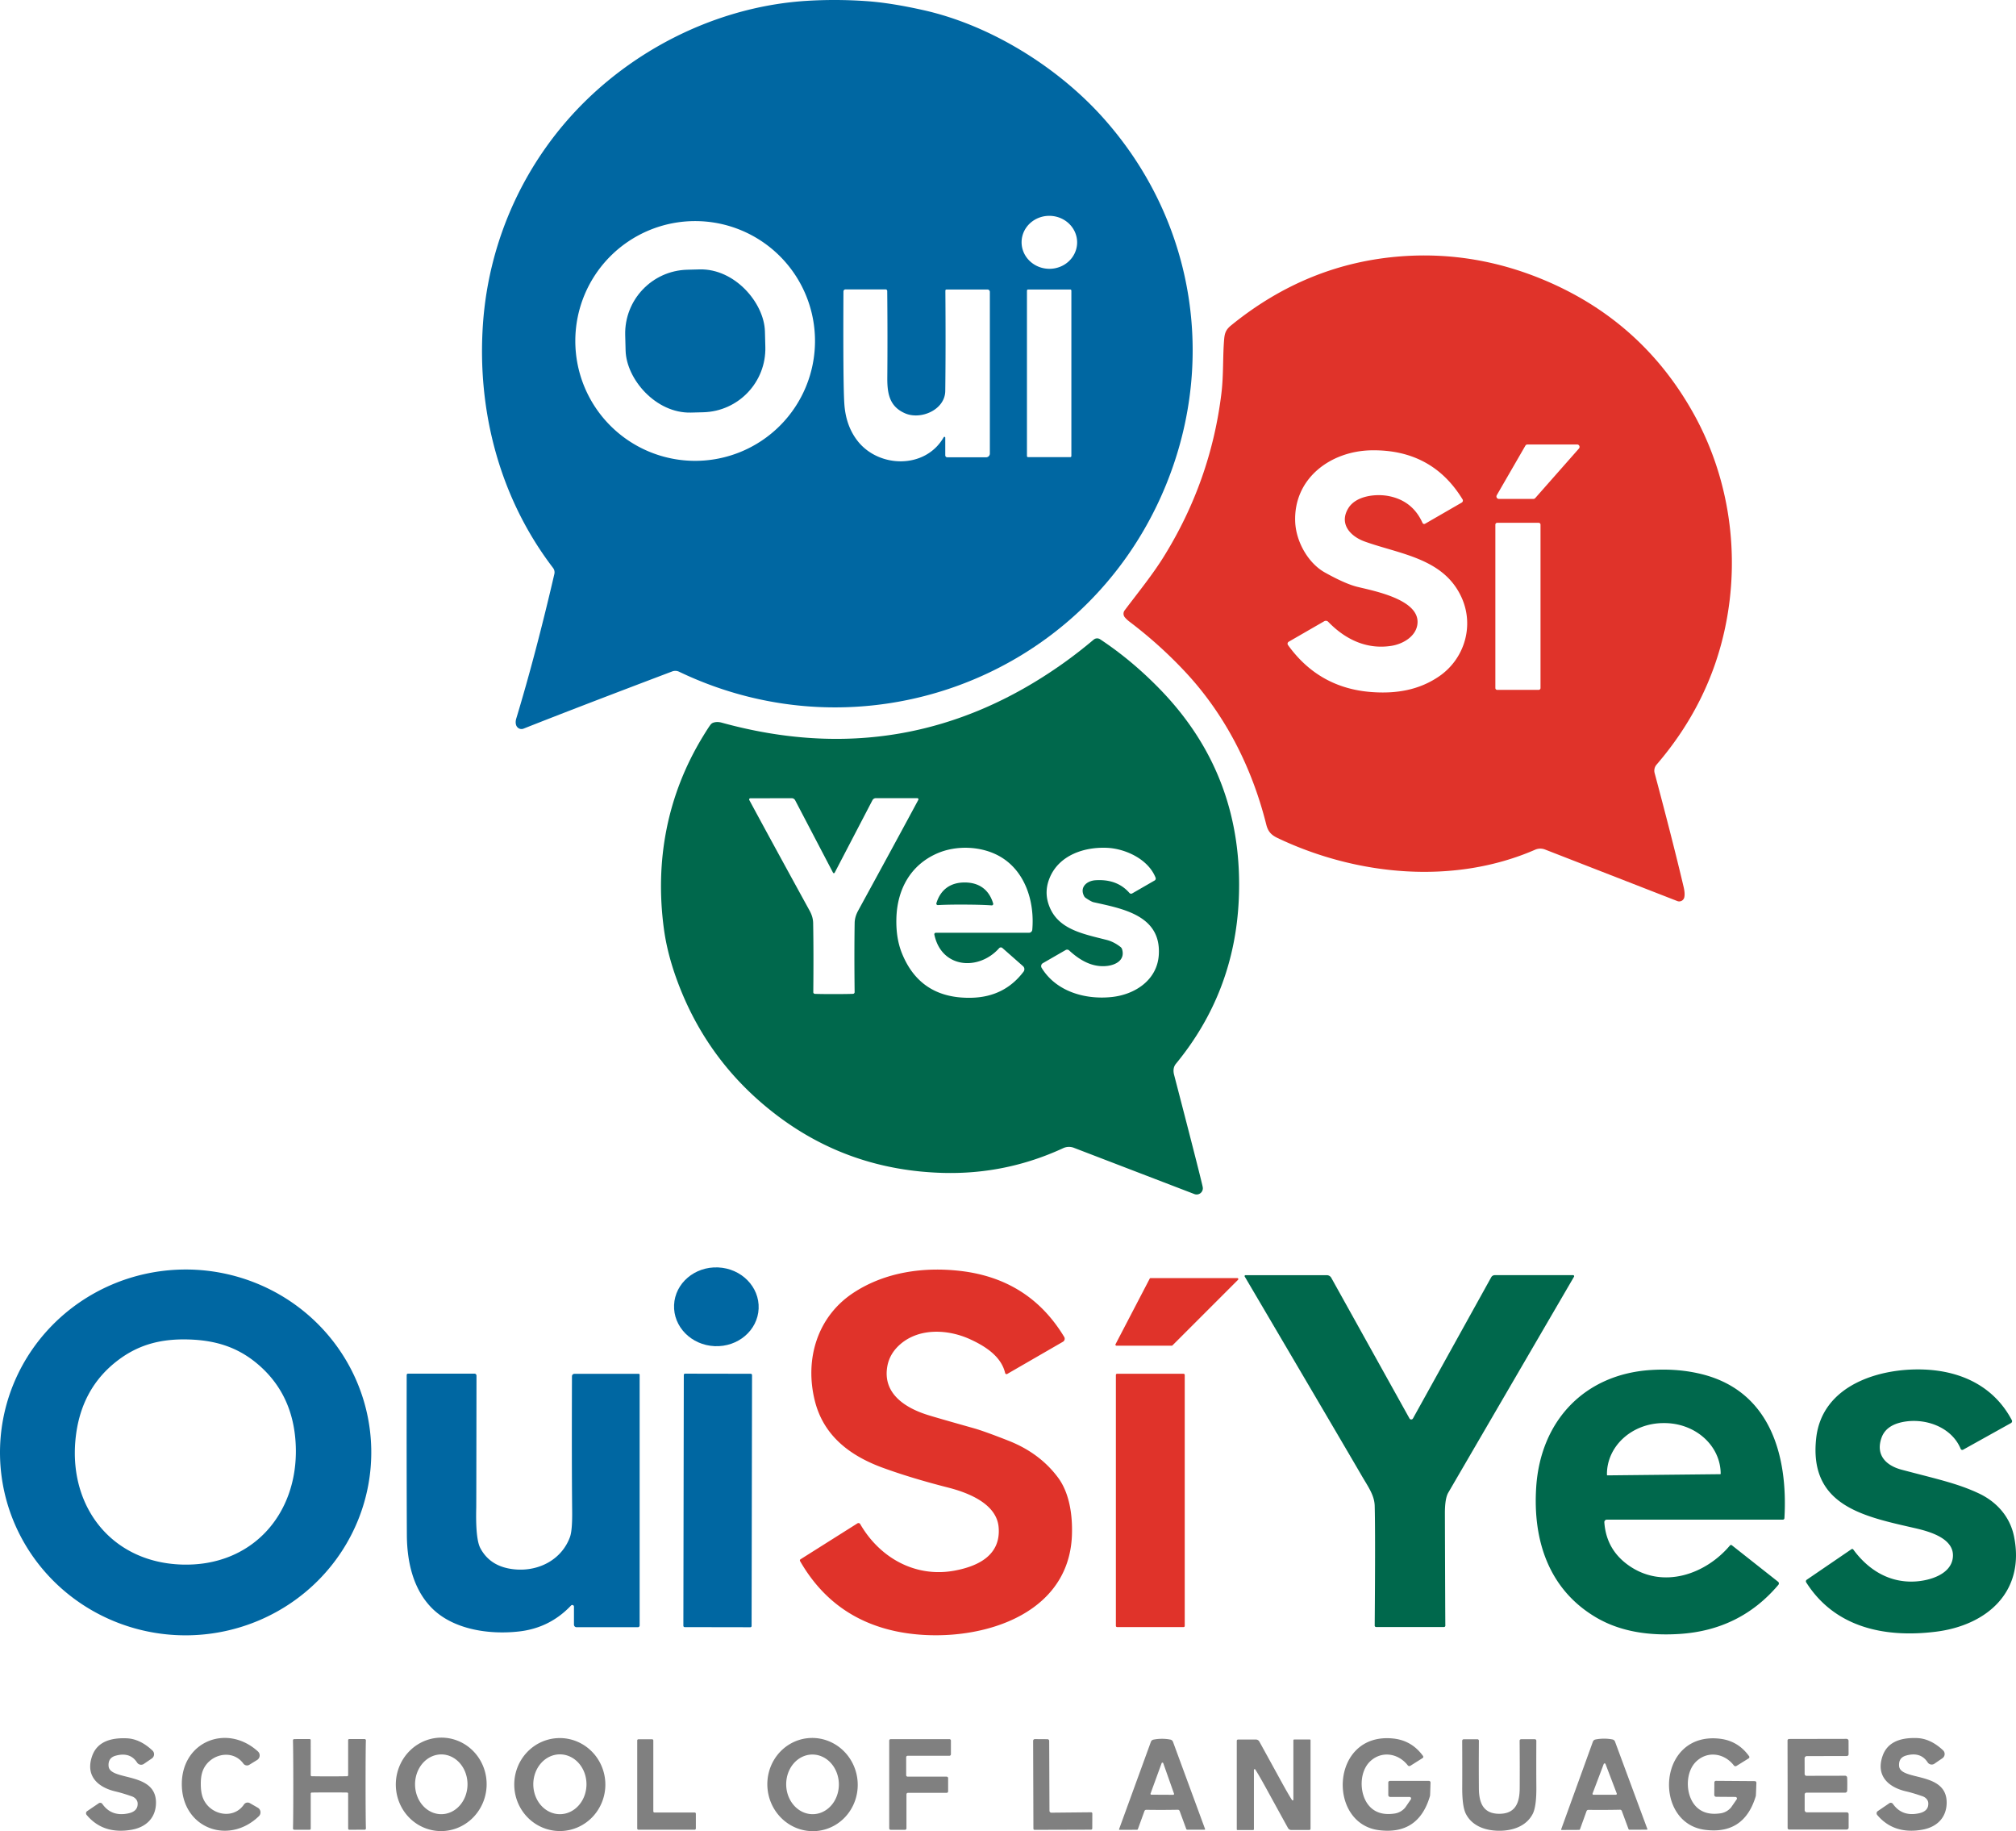
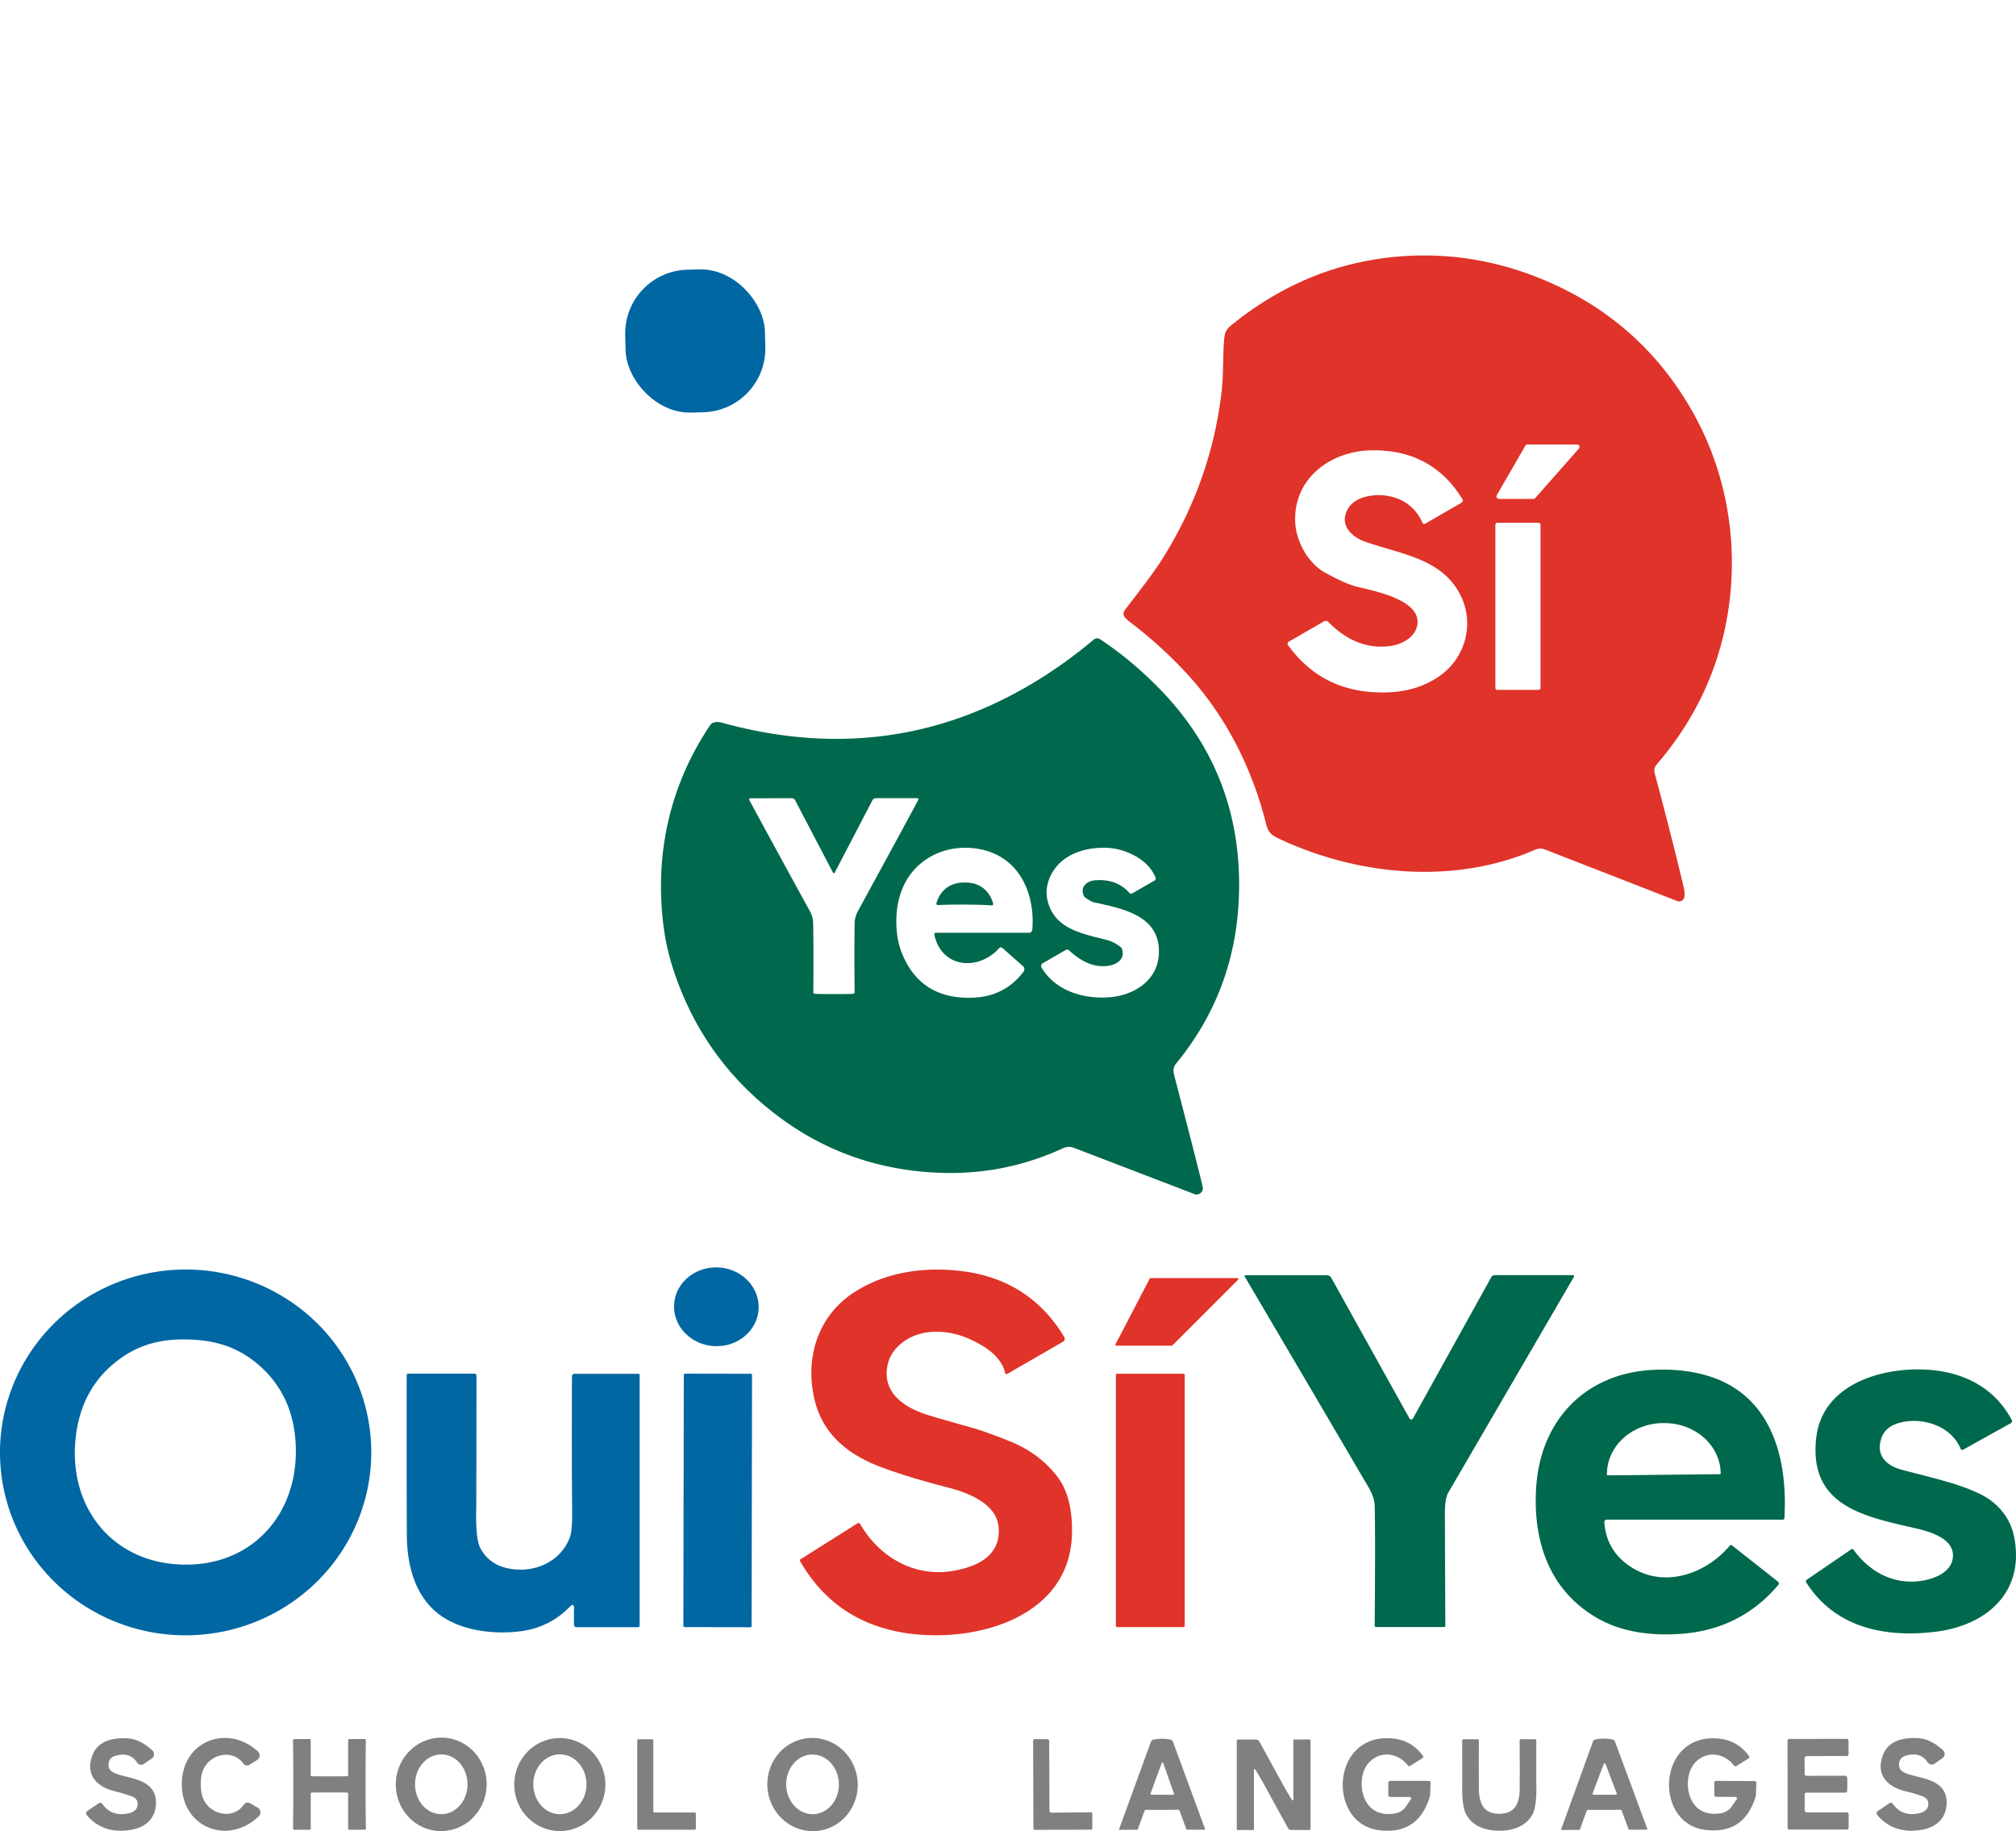
<svg xmlns="http://www.w3.org/2000/svg" xmlns:ns1="http://sodipodi.sourceforge.net/DTD/sodipodi-0.dtd" xmlns:ns2="http://www.inkscape.org/namespaces/inkscape" version="1.1" viewBox="0 0 717.941 651.948" id="svg28" ns1:docname="logo.svg" width="717.941" height="651.948" ns2:version="1.4.2 (ebf0e940d0, 2025-05-08)">
  <defs id="defs28" />
  <ns1:namedview id="namedview28" pagecolor="#ffffff" bordercolor="#000000" borderopacity="0.25" ns2:showpageshadow="2" ns2:pageopacity="0.0" ns2:pagecheckerboard="0" ns2:deskcolor="#d1d1d1" ns2:clip-to-page="false" ns2:zoom="0.78320312" ns2:cx="375.38155" ns2:cy="340.90773" ns2:window-width="1920" ns2:window-height="1008" ns2:window-x="0" ns2:window-y="0" ns2:window-maximized="1" ns2:current-layer="g28" />
  <g fill="#0067a2" id="g3" transform="translate(-136.3,-170.866)">
-     <path d="m 320.13,429.09 q -0.38,-1.06 0.02,-2.4 6.92,-22.84 13.57,-51.47 a 2.61,2.6 33 0 0 -0.46,-2.15 c -18.93,-24.74 -27.12,-55.77 -24.97,-86.83 2.1,-30.29 15.21,-58.75 36.99,-79.89 20.85,-20.22 49.08,-33.36 78.28,-35.18 q 10.48,-0.65 21.18,0.09 8.67,0.59 20.33,3.2 c 24.15,5.39 47.93,20.41 63.86,38.11 33.58,37.32 41.39,89.55 20.71,135.35 -29.5,65.33 -106.77,93.12 -171.48,62.11 a 3.14,3.12 47.3 0 0 -2.48,-0.11 q -34.53,13.07 -52.95,20.37 a 2.02,1.98 69.2 0 1 -2.6,-1.2 z M 500.113,256.881 a 9.89,9.43 -178.5 0 0 9.64,9.686 9.89,9.43 -178.5 0 0 10.133,-9.168 9.89,9.43 -178.5 0 0 -9.64,-9.686 9.89,9.43 -178.5 0 0 -10.133,9.168 z M 426.54,292.26 a 42.68,42.68 0 0 0 -42.68,-42.68 42.68,42.68 0 0 0 -42.68,42.68 42.68,42.68 0 0 0 42.68,42.68 42.68,42.68 0 0 0 42.68,-42.68 z m 10.13,-17.63 q -0.16,32.59 0.31,39.87 0.49,7.86 4.64,13.24 c 7.54,9.8 24.19,10.24 30.75,-1.2 a 0.3,0.3 0 0 1 0.56,0.15 v 6.28 a 0.71,0.71 0 0 0 0.71,0.71 h 13.83 a 1.34,1.34 0 0 0 1.34,-1.34 v -57.55 a 0.85,0.85 0 0 0 -0.85,-0.85 h -14.6 a 0.39,0.39 0 0 0 -0.39,0.39 q 0.15,20.81 -0.04,35.73 c -0.09,6.73 -8.73,10.41 -14.34,7.95 -5.51,-2.41 -6.35,-6.97 -6.3,-12.76 q 0.13,-14.43 -0.03,-30.78 a 0.58,0.57 89.5 0 0 -0.57,-0.57 H 437.4 a 0.74,0.73 -89.6 0 0 -0.73,0.73 z m 81.17,-0.29 a 0.4,0.4 0 0 0 -0.4,-0.4 h -15.02 a 0.4,0.4 0 0 0 -0.4,0.4 v 58.88 a 0.4,0.4 0 0 0 0.4,0.4 h 15.02 a 0.4,0.4 0 0 0 0.4,-0.4 z" id="path1" />
    <rect x="-24.89" y="-25.44" transform="rotate(-1.5,11355.204,-14516.927)" width="49.78" height="50.88" rx="22.69" id="rect1" />
    <ellipse cx="0" cy="0" transform="rotate(-177.5,202.645,313.79)" rx="15.07" ry="14.03" id="ellipse1" />
    <path d="m 268.51,686.816 a 66.11,65.12 -1 0 1 -64.963,66.264 66.11,65.12 -1 0 1 -67.236,-63.956 66.11,65.12 -1 0 1 64.963,-66.264 66.11,65.12 -1 0 1 67.236,63.956 z M 201.1,727.9 c 24.83,0.75 41.3,-17.78 40.54,-41.93 q -0.58,-18.64 -13.87,-29.7 c -7.18,-5.97 -15.04,-8.23 -24.24,-8.51 -9.2,-0.28 -17.2,1.5 -24.71,7.02 q -13.94,10.24 -15.66,28.82 c -2.22,24.05 13.11,43.54 37.94,44.3 z" id="path2" />
    <path d="m 340.7,742.88 a 0.6,0.6 0 0 0 -1.03,-0.41 q -7.56,7.99 -18.49,9.24 c -10.86,1.24 -23.82,-0.73 -31.38,-8.62 -6.5,-6.79 -8.57,-16.44 -8.61,-25.83 q -0.12,-24.52 -0.06,-56.85 a 0.49,0.49 0 0 1 0.49,-0.49 h 23.65 a 0.72,0.72 0 0 1 0.72,0.72 q -0.06,45.89 -0.09,47.05 -0.28,11.13 1.48,14.4 3.65,6.82 12.51,7.54 c 8.44,0.69 16.48,-3.57 19.39,-11.55 q 0.85,-2.34 0.78,-9.16 -0.18,-17.48 -0.07,-48.07 a 0.86,0.86 0 0 1 0.86,-0.86 h 22.92 a 0.32,0.32 0 0 1 0.32,0.32 v 89.27 a 0.62,0.61 90 0 1 -0.61,0.62 h -21.87 a 0.92,0.91 -90 0 1 -0.91,-0.92 z" id="path3" />
    <rect x="-12.15" y="-45.12" transform="rotate(0.1,-403779.31,224888.91)" width="24.3" height="90.24" rx="0.44" id="rect3" />
  </g>
  <g fill="#e0332a" id="g6" transform="translate(-136.3,-170.866)">
    <path d="m 736.11,490.35 a 1.85,1.85 0 0 1 -2.48,1.32 l -47.11,-18.35 a 4.59,4.59 0 0 0 -3.53,0.07 c -28.95,12.6 -63.51,9.26 -91.7,-4.16 -2.18,-1.04 -3.39,-2.21 -4.04,-4.78 -5.13,-20.51 -14.77,-39.44 -29.23,-54.77 q -8.92,-9.47 -19.33,-17.36 -1.16,-0.87 -1.84,-1.71 a 1.98,1.97 -46.1 0 1 -0.04,-2.44 c 4.96,-6.58 10.03,-12.8 14.05,-19.31 q 16.66,-26.93 20.42,-58.03 c 0.79,-6.55 0.44,-13.26 0.98,-19.32 0.19,-2.1 0.67,-3.34 2.43,-4.77 q 27.25,-22.18 60.8,-24.63 26.43,-1.92 51.47,8.78 34.33,14.67 52.48,47.27 c 12.78,22.96 16.67,50.23 11.23,76.1 q -5.68,27.05 -24.44,48.85 a 3.29,3.28 -32.3 0 0 -0.68,2.99 q 6.44,24.08 10.32,40.52 0.55,2.33 0.24,3.73 z M 682.38,348.49 a 0.87,0.87 0 0 0 0.65,-0.29 l 15.56,-17.64 a 0.87,0.87 0 0 0 -0.66,-1.45 h -17.66 a 0.87,0.87 0 0 0 -0.75,0.43 l -10.19,17.64 a 0.87,0.87 0 0 0 0.76,1.31 z m -87.4,52.03 q 11.06,15.37 29.82,16.74 c 8.79,0.65 16.93,-0.73 24.06,-5.64 8.97,-6.19 12.45,-17.85 8.03,-27.83 -6.28,-14.17 -21.85,-15.55 -34.57,-20.12 -5.06,-1.81 -9.28,-6.25 -5.86,-11.86 2.73,-4.48 9.89,-5.24 14.54,-4.3 q 8.39,1.71 11.89,9.53 a 0.65,0.65 0 0 0 0.92,0.29 l 13.03,-7.52 a 0.84,0.84 0 0 0 0.3,-1.17 Q 646.25,330.85 624.7,331.19 c -14.51,0.24 -27.66,9.92 -27.16,25.28 0.23,7.2 4.63,14.9 10.56,18.21 q 7.31,4.08 11.63,5.13 c 6.13,1.49 21.67,4.49 21.39,12.67 -0.16,4.77 -5.06,7.67 -9.35,8.33 -8.79,1.37 -16.41,-2.31 -22.47,-8.57 a 1.17,1.16 -37.1 0 0 -1.42,-0.19 l -12.64,7.29 a 0.82,0.81 -32.7 0 0 -0.26,1.18 z m 89.93,-42.87 A 0.65,0.65 0 0 0 684.26,357 h -14.78 a 0.65,0.65 0 0 0 -0.65,0.65 v 58.18 a 0.65,0.65 0 0 0 0.65,0.65 h 14.78 a 0.65,0.65 0 0 0 0.65,-0.65 z" id="path4" />
    <path d="m 494.25,659.7 c -1.39,-5.92 -7.05,-9.54 -12.48,-12.02 -7.77,-3.56 -18.03,-4.13 -24.84,1.76 q -3.77,3.27 -4.61,7.74 c -1.83,9.78 6.31,14.92 14.32,17.44 q 3.34,1.05 16.49,4.75 3.72,1.05 12.31,4.43 11.12,4.37 17.62,13.09 c 4.18,5.59 5.23,13.64 4.98,20.53 -1.13,31.19 -38.28,39.31 -62.52,34.26 q -22.63,-4.72 -34.29,-25.01 a 0.49,0.49 0 0 1 0.16,-0.66 l 20.26,-12.78 a 0.71,0.71 0 0 1 0.99,0.25 c 6.92,11.98 19.65,19.23 33.75,16.55 8.23,-1.56 16.42,-5.45 15.54,-15.47 -0.74,-8.42 -11.01,-12.29 -17.92,-14.06 q -13.07,-3.33 -23.21,-7.02 c -11.63,-4.23 -21.19,-11.3 -24.33,-23.92 -3.67,-14.75 0.88,-29.88 13.64,-38.34 11.29,-7.48 25.14,-9.39 38.3,-7.85 q 24.43,2.87 36.87,23.48 a 1.24,1.24 0 0 1 -0.44,1.72 L 495,660.03 a 0.51,0.51 0 0 1 -0.75,-0.33 z" id="path5" />
    <path d="m 553.58,649.97 h -19.69 a 0.36,0.36 0 0 1 -0.32,-0.53 l 12.17,-23.35 a 0.36,0.36 0 0 1 0.32,-0.19 h 30.87 a 0.36,0.36 0 0 1 0.26,0.61 l -23.35,23.35 a 0.36,0.36 0 0 1 -0.26,0.11 z" id="path6" />
    <rect x="533.69" y="659.97" width="24.52" height="90.18" rx="0.39" id="rect6" />
  </g>
  <g fill="#00684c" id="g11" transform="translate(-136.3,-170.866)">
    <path d="m 564.66,593.94 a 2.22,2.21 10.7 0 1 -3.01,2.05 l -42.91,-16.47 a 4.9,4.89 -46.9 0 0 -3.83,0.13 q -20.38,9.42 -42.87,8.8 -33.15,-0.93 -58.87,-20.35 -25.01,-18.89 -35.76,-48.23 -3.54,-9.63 -4.71,-18.53 c -3.18,-23.95 1.13,-47.27 13.9,-68.23 q 2.36,-3.86 2.91,-4.43 a 2.04,1.99 12 0 1 0.84,-0.53 q 1.35,-0.44 2.95,0 66.07,18.21 121.42,-20.98 5.37,-3.8 11.07,-8.58 a 1.92,1.92 0 0 1 2.28,-0.13 q 11.63,7.69 21.94,18.44 29.44,30.76 27.44,74.35 -1.52,32.99 -22.37,58.34 -1.28,1.56 -0.66,3.95 8.45,32.48 10.03,39.2 0.22,0.91 0.21,1.2 z M 433.29,524.79 q 4.63,0 6.79,-0.09 a 0.6,0.6 0 0 0 0.57,-0.61 q -0.16,-14.13 0.01,-24.59 0.03,-2.17 1.23,-4.38 13.69,-25.05 21.44,-39.47 a 0.42,0.42 0 0 0 -0.37,-0.62 h -14.74 a 1.39,1.38 -76.2 0 0 -1.23,0.75 l -13.41,25.73 a 0.41,0.15 -69.3 0 1 -0.18,0.21 q -0.07,0.02 -0.14,0.02 -0.08,0 -0.15,-0.02 a 0.41,0.15 69.2 0 1 -0.18,-0.21 L 419.48,455.8 a 1.39,1.38 76.1 0 0 -1.23,-0.75 l -14.74,0.03 a 0.42,0.42 0 0 0 -0.37,0.62 q 7.77,14.41 21.5,39.43 1.21,2.21 1.24,4.38 0.19,10.46 0.05,24.59 a 0.6,0.6 0 0 0 0.58,0.61 q 2.16,0.08 6.78,0.08 z m 35.75,-21.18 a 0.54,0.54 0 0 1 0.53,-0.65 h 33.17 a 1.19,1.18 -87.6 0 0 1.18,-1.09 c 0.88,-10.13 -2.59,-21.25 -11.98,-26.33 -6.45,-3.48 -15.1,-3.76 -21.77,-0.89 -9.63,4.14 -14.41,12.93 -14.65,23.3 q -0.17,6.96 1.96,12.26 6.6,16.44 25.05,15.88 11.54,-0.36 18.28,-9.28 a 1.46,1.46 0 0 0 -0.2,-1.97 l -7.33,-6.46 a 0.83,0.83 0 0 0 -1.17,0.07 c -7.25,8.14 -20.53,7.24 -23.07,-4.84 z m 78.79,-20.25 c -2.57,-6.58 -10.72,-10.34 -17.24,-10.64 -8.1,-0.38 -17.02,2.56 -20.41,10.52 q -1.98,4.64 -0.58,9.19 c 2.81,9.18 11.88,10.81 20.85,13.09 q 2.52,0.65 4.88,2.49 a 1.65,1.64 10.8 0 1 0.58,0.85 c 1.1,3.8 -2.22,5.51 -5.19,5.89 -5.33,0.67 -9.84,-1.97 -13.68,-5.51 a 1.07,1.07 0 0 0 -1.25,-0.13 l -8.12,4.68 a 1.21,1.2 59.4 0 0 -0.42,1.66 c 5.15,8.42 15.48,11.4 25,10.38 8.17,-0.87 16.13,-5.96 16.72,-14.97 0.92,-14.11 -12.93,-16.48 -23.24,-18.78 q -0.77,-0.17 -2.74,-1.49 a 1.91,1.84 -87.4 0 1 -0.66,-0.75 c -1.6,-3.18 1.09,-5.38 4.04,-5.58 q 7.73,-0.53 12.14,4.52 a 0.81,0.79 -35.4 0 0 1.01,0.16 l 7.96,-4.59 a 0.81,0.8 64.8 0 0 0.35,-0.99 z" id="path7" />
    <path d="m 479.92,485.05 c 5.08,0.03 8.61,2.57 10.07,7.49 a 0.53,0.53 0 0 1 -0.54,0.67 q -3.44,-0.25 -9.57,-0.28 -6.14,-0.03 -9.58,0.18 a 0.53,0.53 0 0 1 -0.53,-0.68 c 1.5,-4.9 5.07,-7.41 10.15,-7.38 z" id="path8" />
    <path d="m 579.84,624.87 h 28.97 a 1.82,1.81 75.5 0 1 1.59,0.94 l 27.85,50.07 a 0.71,0.71 0 0 0 1.24,-0.01 l 27.87,-50.27 a 1.44,1.44 0 0 1 1.26,-0.74 h 27.89 a 0.38,0.37 15 0 1 0.33,0.56 q -21.18,36.34 -44.78,76.88 -1.22,2.09 -1.2,7.46 0.12,38.15 0.16,39.87 a 0.49,0.48 89.4 0 1 -0.48,0.5 h -24.18 a 0.5,0.5 0 0 1 -0.5,-0.5 q 0.26,-33.04 0,-42.63 c -0.1,-3.82 -2.36,-6.83 -4.72,-10.9 q -5.9,-10.16 -41.57,-70.75 a 0.32,0.32 0 0 1 0.27,-0.48 z" id="path9" />
    <path d="m 752.37,721.1 a 0.5,0.5 0 0 1 0.69,-0.07 l 16.45,12.98 a 0.77,0.77 0 0 1 0.11,1.1 q -13.63,16.12 -35.22,17.49 c -10.61,0.68 -20.98,-0.72 -29.78,-5.93 -16.87,-9.98 -22.49,-27.56 -21.24,-46.41 1.57,-23.7 17.32,-40.08 40.67,-41.62 q 9.94,-0.66 18.57,1.54 c 24.17,6.17 30.43,29.05 29.15,51.2 a 0.56,0.56 0 0 1 -0.56,0.53 h -62.69 a 0.88,0.88 0 0 0 -0.88,0.94 q 0.68,9.8 8.79,15.44 c 12.11,8.43 27.29,3.09 35.94,-7.19 z m -43.62,-24.96 40.16,-0.42 a 0.17,0.17 0 0 0 0.16,-0.17 v -0.13 a 20.07,18.1 -0.6 0 0 -20.26,-17.89 h -0.36 a 20.07,18.1 -0.6 0 0 -19.88,18.31 l 0.01,0.13 a 0.17,0.17 0 0 0 0.17,0.17 z" id="path10" />
    <path d="m 779.72,733.3 15.92,-10.87 a 0.48,0.47 54.1 0 1 0.66,0.11 c 5.29,7.24 12.84,11.92 22.04,11.38 5.2,-0.3 12.57,-2.51 13.38,-8.29 0.98,-6.92 -8.1,-9.47 -13.38,-10.68 -18.09,-4.16 -37.96,-7.86 -35.25,-32.1 2.11,-18.84 22.49,-25.01 38.4,-24.39 13.39,0.53 24.95,6.07 31.27,18.03 a 0.77,0.77 0 0 1 -0.31,1.03 l -17.05,9.49 a 0.62,0.61 63.8 0 1 -0.86,-0.3 c -3.32,-8.06 -13.23,-11.31 -21.25,-9.43 q -5.43,1.28 -6.92,5.42 c -2.2,6.12 1.49,9.91 7.09,11.41 12.28,3.27 19.78,4.81 27.5,8.43 6.37,2.98 11.16,8.29 12.59,15.4 3.98,19.75 -9.75,31.6 -27.83,33.86 -18.3,2.29 -36.03,-1.54 -46.19,-17.56 a 0.69,0.68 56.9 0 1 0.19,-0.94 z" id="path11" />
  </g>
  <g fill="#414142" id="g28" transform="translate(-136.3,-170.866)">
    <path d="m 190.37,796.93 -2.84,1.94 a 1.72,1.72 0 0 1 -2.41,-0.48 q -2.48,-3.85 -7.61,-2.45 -2.77,0.75 -2.54,3.73 c 0.44,5.4 17,1.81 16.88,13.11 -0.07,5.37 -3.59,8.64 -8.68,9.53 q -10.11,1.76 -16.01,-5.27 a 0.93,0.92 52.8 0 1 0.18,-1.36 l 4.11,-2.79 a 0.94,0.93 -34.6 0 1 1.3,0.23 q 3.26,4.64 9.25,3.36 3.51,-0.74 3.31,-3.68 a 3.1,2.54 9.8 0 0 -2.06,-2.38 q -3.4,-1.18 -5.72,-1.72 c -6.37,-1.46 -10.92,-5.55 -8.41,-12.66 1.85,-5.22 6.88,-6.5 12.26,-6.29 q 4.78,0.19 9.21,4.35 a 1.82,1.82 0 0 1 -0.22,2.83 z" id="path12" style="fill:#808080" />
    <path d="m 207.81,806.27 q 0.03,2.52 0.6,4.26 c 2.07,6.38 10.86,8.52 14.77,2.79 a 1.59,1.59 0 0 1 2.11,-0.48 l 2.83,1.63 a 1.91,1.91 0 0 1 0.37,3.02 c -10.77,10.4 -27.21,4.31 -27.44,-11.12 -0.22,-15.44 16.03,-22.01 27.1,-11.94 a 1.91,1.91 0 0 1 -0.28,3.04 l -2.78,1.71 a 1.59,1.59 0 0 1 -2.12,-0.42 c -4.08,-5.61 -12.8,-3.21 -14.68,3.22 q -0.52,1.77 -0.48,4.29 z" id="path13" style="fill:#808080" />
    <path d="m 294.533,789.547 a 16.64,16.17 -86.2 0 1 15.032,17.675 16.64,16.17 -86.2 0 1 -17.237,15.532 16.64,16.17 -86.2 0 1 -15.032,-17.675 16.64,16.17 -86.2 0 1 17.237,-15.532 z m -1.046,5.944 a 10.64,9.34 -89.8 0 0 -9.377,10.607 10.64,9.34 -89.8 0 0 9.303,10.672 10.64,9.34 -89.8 0 0 9.377,-10.607 10.64,9.34 -89.8 0 0 -9.303,-10.672 z" id="path14" style="fill:#808080" />
    <path d="m 335.313,789.674 a 16.55,16.22 -91.2 0 1 16.563,16.207 16.55,16.22 -91.2 0 1 -15.87,16.886 16.55,16.22 -91.2 0 1 -16.563,-16.207 16.55,16.22 -91.2 0 1 15.87,-16.886 z m 0.395,5.796 a 10.65,9.47 -89.9 0 0 -9.489,10.633 10.65,9.47 -89.9 0 0 9.451,10.666 10.65,9.47 -89.9 0 0 9.489,-10.633 10.65,9.47 -89.9 0 0 -9.451,-10.666 z" id="path15" style="fill:#808080" />
    <path d="m 423.781,789.727 a 16.6,16.09 -96.5 0 1 17.866,14.672 16.6,16.09 -96.5 0 1 -14.107,18.315 16.6,16.09 -96.5 0 1 -17.866,-14.672 16.6,16.09 -96.5 0 1 14.107,-18.315 z m 1.694,5.805 a 10.62,9.38 -91 0 0 -9.193,10.782 10.62,9.38 -91 0 0 9.564,10.455 10.62,9.38 -91 0 0 9.193,-10.782 10.62,9.38 -91 0 0 -9.564,-10.455 z" id="path16" style="fill:#808080" />
    <path d="m 636.76,814.37 1.97,-2.88 a 0.55,0.55 0 0 0 -0.46,-0.86 h -6.9 a 0.68,0.67 -90 0 1 -0.67,-0.68 v -4.45 a 0.58,0.57 -90 0 1 0.57,-0.58 h 13.9 a 0.57,0.57 0 0 1 0.57,0.59 q -0.13,4.57 -0.18,4.74 -4.07,14 -18.2,12.21 c -18.59,-2.35 -17.2,-34.95 5.08,-32.63 q 6.6,0.68 10.62,6.2 a 0.53,0.52 55.7 0 1 -0.14,0.76 l -4.36,2.75 a 0.7,0.7 0 0 1 -0.92,-0.16 c -3.4,-4.34 -9.34,-5.28 -13.42,-1.4 -3.95,3.76 -3.92,11.62 -0.42,15.74 q 3.18,3.74 9.21,2.81 a 6.04,6.03 15 0 0 3.75,-2.16 z" id="path17" style="fill:#808080" />
    <path d="m 752.79,814.34 1.98,-2.85 a 0.55,0.55 0 0 0 -0.45,-0.86 l -6.87,-0.05 a 0.68,0.67 -89.6 0 1 -0.66,-0.68 l 0.03,-4.43 a 0.58,0.57 -89.6 0 1 0.57,-0.57 l 13.84,0.1 a 0.57,0.57 0 0 1 0.56,0.59 q -0.16,4.55 -0.21,4.72 -4.16,13.9 -18.21,12.01 c -18.48,-2.48 -16.85,-34.91 5.3,-32.43 q 6.57,0.72 10.53,6.25 a 0.53,0.52 56.2 0 1 -0.15,0.75 l -4.36,2.71 a 0.7,0.7 0 0 1 -0.91,-0.17 c -3.35,-4.34 -9.26,-5.32 -13.35,-1.49 -3.96,3.71 -3.99,11.53 -0.54,15.66 q 3.14,3.74 9.15,2.86 a 6.01,6.01 0 0 0 3.75,-2.12 z" id="path18" style="fill:#808080" />
    <path d="m 828.03,796.85 -2.84,1.95 a 1.72,1.72 0 0 1 -2.41,-0.48 q -2.5,-3.85 -7.63,-2.44 -2.78,0.76 -2.54,3.75 c 0.45,5.4 17.04,1.77 16.94,13.09 -0.06,5.38 -3.58,8.67 -8.68,9.57 q -10.12,1.79 -16.05,-5.24 a 0.93,0.93 0 0 1 0.18,-1.37 l 4.11,-2.8 a 0.94,0.93 -34.7 0 1 1.3,0.23 q 3.28,4.64 9.28,3.34 3.51,-0.75 3.31,-3.69 a 3.11,2.54 9.7 0 0 -2.07,-2.38 q -3.41,-1.18 -5.74,-1.71 c -6.38,-1.45 -10.95,-5.54 -8.45,-12.67 1.84,-5.23 6.88,-6.53 12.27,-6.33 q 4.79,0.18 9.24,4.34 a 1.82,1.82 0 0 1 -0.22,2.84 z" id="path19" style="fill:#808080" />
    <path d="m 253.62,803.31 q 3.2,0 6.29,-0.05 a 0.37,0.37 0 0 0 0.37,-0.37 v -12.47 a 0.41,0.4 -90 0 1 0.4,-0.41 l 5.46,0.01 a 0.46,0.45 0.7 0 1 0.46,0.46 q -0.11,3.65 -0.11,15.68 0.01,12.03 0.12,15.68 a 0.46,0.45 -0.8 0 1 -0.46,0.46 l -5.46,0.01 a 0.41,0.4 90 0 1 -0.4,-0.4 l -0.01,-12.47 a 0.37,0.37 0 0 0 -0.37,-0.38 q -3.09,-0.04 -6.29,-0.04 -3.2,0 -6.29,0.05 a 0.37,0.37 0 0 0 -0.37,0.37 v 12.47 a 0.41,0.4 90 0 1 -0.4,0.41 l -5.46,-0.01 a 0.46,0.45 0.7 0 1 -0.46,-0.46 q 0.11,-3.65 0.11,-15.68 -0.01,-12.03 -0.12,-15.68 a 0.46,0.45 -0.8 0 1 0.46,-0.46 l 5.46,-0.02 a 0.41,0.4 90 0 1 0.4,0.41 l 0.01,12.47 a 0.37,0.37 0 0 0 0.37,0.37 q 3.09,0.05 6.29,0.05 z" id="path20" style="fill:#808080" />
    <path d="m 384.11,816.59 v 5.28 a 0.42,0.42 0 0 1 -0.42,0.42 h -20.04 a 0.42,0.42 0 0 1 -0.42,-0.42 v -31.35 a 0.42,0.42 0 0 1 0.42,-0.42 h 4.89 a 0.42,0.42 0 0 1 0.42,0.42 v 25.23 a 0.42,0.42 0 0 0 0.42,0.42 h 14.31 a 0.42,0.42 0 0 1 0.42,0.42 z" id="path21" style="fill:#808080" />
-     <path d="m 474.94,790.58 v 4.86 a 0.53,0.53 0 0 1 -0.53,0.53 h -14.87 a 0.53,0.53 0 0 0 -0.53,0.53 v 6.38 a 0.53,0.53 0 0 0 0.53,0.53 h 13.88 a 0.53,0.53 0 0 1 0.53,0.53 v 4.7 a 0.53,0.53 0 0 1 -0.53,0.53 h -13.78 a 0.53,0.53 0 0 0 -0.53,0.53 v 12.1 a 0.53,0.53 0 0 1 -0.53,0.53 h -5.08 a 0.53,0.53 0 0 1 -0.53,-0.53 v -31.22 a 0.53,0.53 0 0 1 0.53,-0.53 h 20.91 a 0.53,0.53 0 0 1 0.53,0.53 z" id="path22" style="fill:#808080" />
    <path d="m 510.04,815.57 a 0.66,0.66 0 0 0 0.67,0.66 l 14.15,-0.14 a 0.43,0.43 0 0 1 0.44,0.43 l -0.02,5.33 a 0.44,0.44 0 0 1 -0.45,0.43 l -20.1,0.06 a 0.41,0.41 0 0 1 -0.41,-0.41 l -0.1,-31.28 a 0.61,0.6 -0.4 0 1 0.61,-0.61 l 4.5,0.03 a 0.62,0.61 89.6 0 1 0.61,0.62 z" id="path23" style="fill:#808080" />
    <path d="m 550.09,789.93 q 1.54,-0.01 3.03,0.29 a 1.23,1.21 85.2 0 1 0.9,0.77 l 11.43,31.06 a 0.18,0.17 79.5 0 1 -0.16,0.24 h -6.2 a 0.35,0.34 -9.3 0 1 -0.33,-0.23 l -2.37,-6.44 a 0.68,0.67 78.8 0 0 -0.64,-0.43 q -2.83,0.05 -5.62,0.06 -2.8,0 -5.63,-0.04 a 0.68,0.67 -79 0 0 -0.63,0.43 l -2.35,6.45 a 0.35,0.34 9.1 0 1 -0.33,0.23 l -6.2,0.02 a 0.18,0.17 -79.6 0 1 -0.16,-0.24 L 546.16,791 a 1.23,1.21 -85.4 0 1 0.9,-0.77 q 1.48,-0.3 3.03,-0.3 z m -4.05,19.48 a 0.31,0.31 0 0 0 0.28,0.42 l 7.77,0.04 a 0.31,0.31 0 0 0 0.3,-0.42 l -3.83,-10.84 a 0.31,0.31 0 0 0 -0.58,0 z" id="path24" style="fill:#808080" />
    <path d="m 587.32,807.76 q -2.79,-5.08 -4,-6.92 a 0.26,0.26 0 0 0 -0.47,0.14 v 21.14 a 0.29,0.28 90 0 1 -0.28,0.29 h -5.6 a 0.23,0.23 0 0 1 -0.23,-0.23 v -31.54 a 0.45,0.45 0 0 1 0.45,-0.45 h 6.37 a 1.41,1.39 75.3 0 1 1.22,0.73 q 3.18,5.76 7.65,13.92 2.79,5.08 4,6.91 a 0.26,0.26 0 0 0 0.47,-0.14 v -21.14 a 0.29,0.28 -90 0 1 0.28,-0.29 h 5.6 a 0.23,0.23 0 0 1 0.23,0.23 v 31.54 a 0.45,0.45 0 0 1 -0.45,0.45 h -6.37 a 1.41,1.39 75.3 0 1 -1.22,-0.72 q -3.18,-5.77 -7.65,-13.92 z" id="path25" style="fill:#808080" />
    <path d="m 670.24,816.63 c 5.8,-0.01 7.24,-4 7.26,-9.13 q 0.05,-8.61 -0.03,-16.88 a 0.54,0.53 -0.5 0 1 0.54,-0.54 h 4.88 a 0.53,0.53 0 0 1 0.53,0.53 q -0.04,10.8 0.01,16.53 0.05,6.9 -1.3,9.53 c -2.25,4.36 -7.06,6 -11.89,6 -4.83,0 -9.64,-1.62 -11.89,-5.98 q -1.36,-2.63 -1.32,-9.53 0.04,-5.73 -0.01,-16.53 a 0.53,0.53 0 0 1 0.53,-0.53 l 4.88,-0.01 a 0.54,0.53 0.5 0 1 0.54,0.54 q -0.07,8.27 -0.01,16.88 c 0.03,5.13 1.47,9.12 7.28,9.12 z" id="path26" style="fill:#808080" />
    <path d="m 707.59,815.25 q -2.8,0.01 -5.64,-0.02 a 0.68,0.67 -79.1 0 0 -0.64,0.43 l -2.34,6.47 a 0.35,0.34 9 0 1 -0.33,0.23 l -6.21,0.03 a 0.18,0.17 -79.8 0 1 -0.16,-0.24 l 11.29,-31.19 a 1.23,1.22 -85.5 0 1 0.9,-0.78 q 1.49,-0.3 3.04,-0.3 1.55,-0.01 3.03,0.28 a 1.23,1.22 85.1 0 1 0.91,0.77 l 11.52,31.11 a 0.18,0.17 79.3 0 1 -0.16,0.24 l -6.22,0.02 a 0.35,0.34 -9.4 0 1 -0.33,-0.23 l -2.39,-6.45 a 0.68,0.67 78.7 0 0 -0.63,-0.44 q -2.84,0.06 -5.64,0.07 z m -4.14,-5.85 a 0.34,0.34 0 0 0 0.32,0.46 l 7.97,-0.01 a 0.34,0.34 0 0 0 0.32,-0.46 l -4,-10.48 a 0.34,0.34 0 0 0 -0.64,0 z" id="path27" style="fill:#808080" />
    <path d="m 794.16,806.09 q 0,1.52 -0.04,2.35 a 0.7,0.7 0 0 1 -0.7,0.66 h -13.79 a 0.66,0.65 90 0 0 -0.65,0.66 v 5.56 a 0.8,0.8 0 0 0 0.8,0.8 h 14.23 a 0.63,0.63 0 0 1 0.63,0.63 v 4.77 a 0.71,0.71 0 0 1 -0.71,0.71 h -20.47 a 0.55,0.55 0 0 1 -0.55,-0.55 q 0,-14.57 0,-15.57 0,-1 -0.03,-15.57 a 0.55,0.55 0 0 1 0.55,-0.55 l 20.47,-0.04 a 0.71,0.71 0 0 1 0.71,0.71 l 0.01,4.77 a 0.63,0.63 0 0 1 -0.63,0.63 l -14.23,0.03 a 0.8,0.8 0 0 0 -0.8,0.8 l 0.01,5.56 a 0.66,0.65 89.9 0 0 0.65,0.66 l 13.79,-0.03 a 0.7,0.7 0 0 1 0.7,0.66 q 0.05,0.83 0.05,2.35 z" id="path28" style="fill:#808080" />
  </g>
</svg>